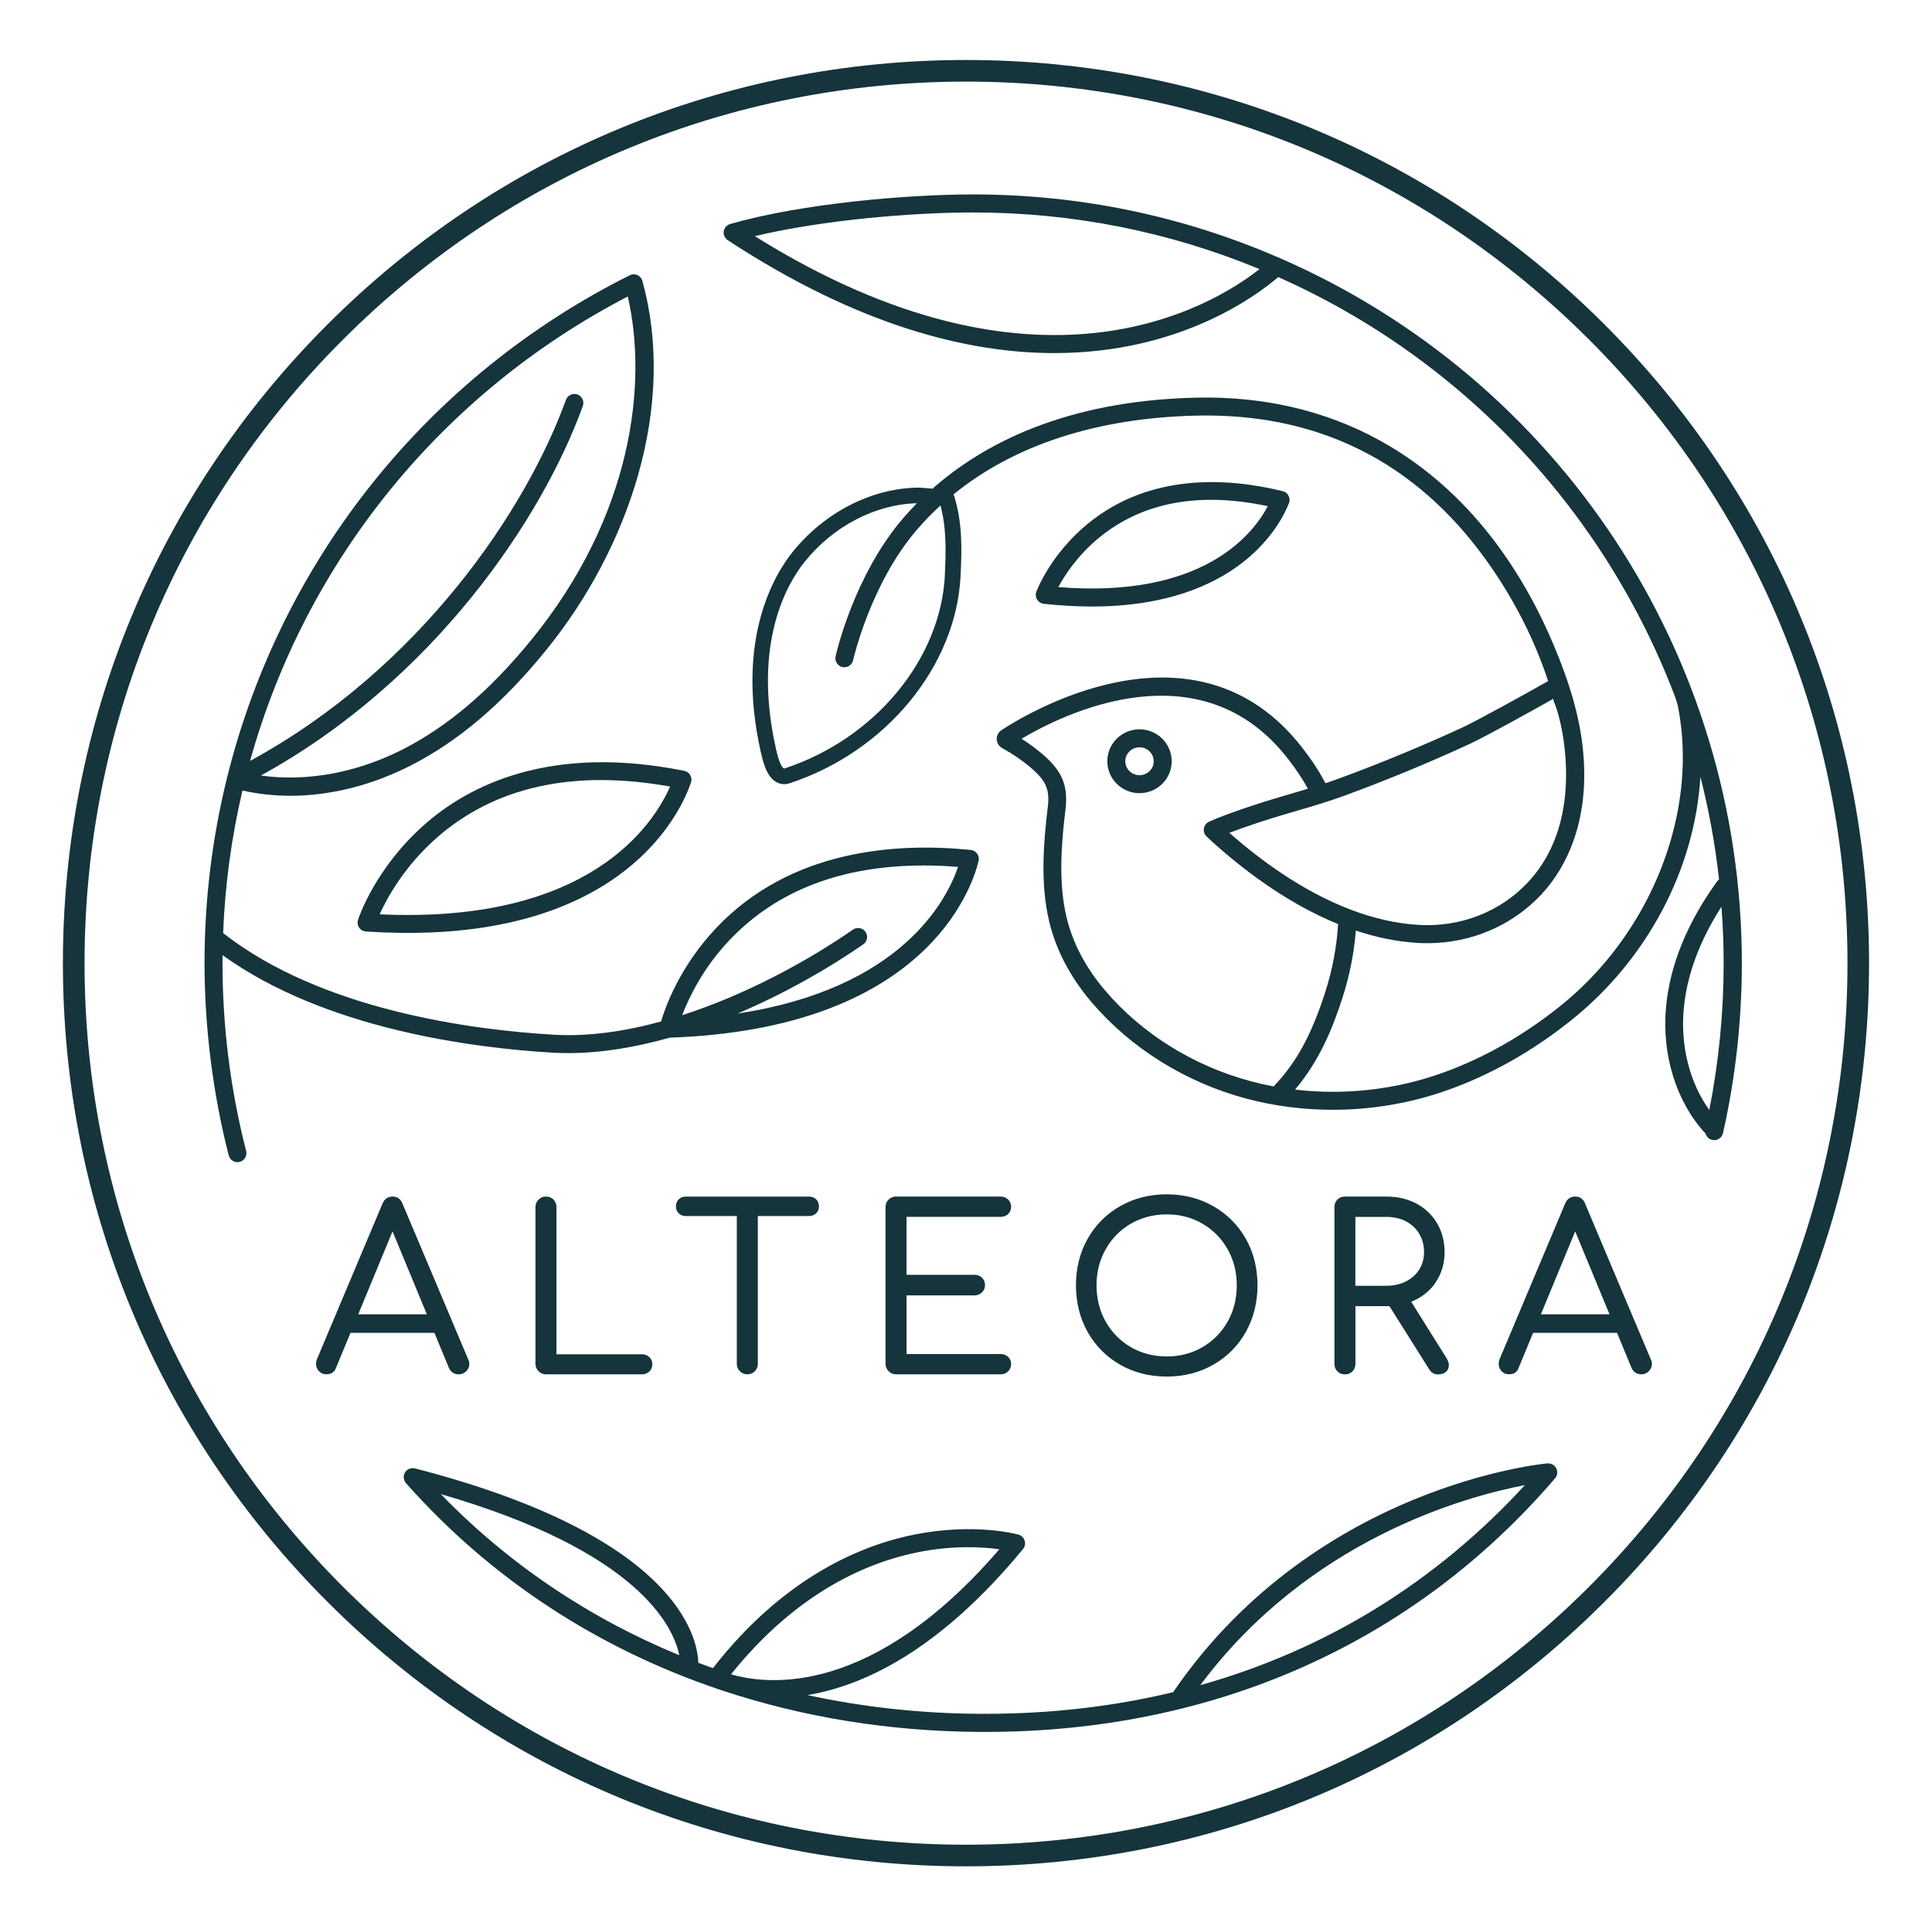
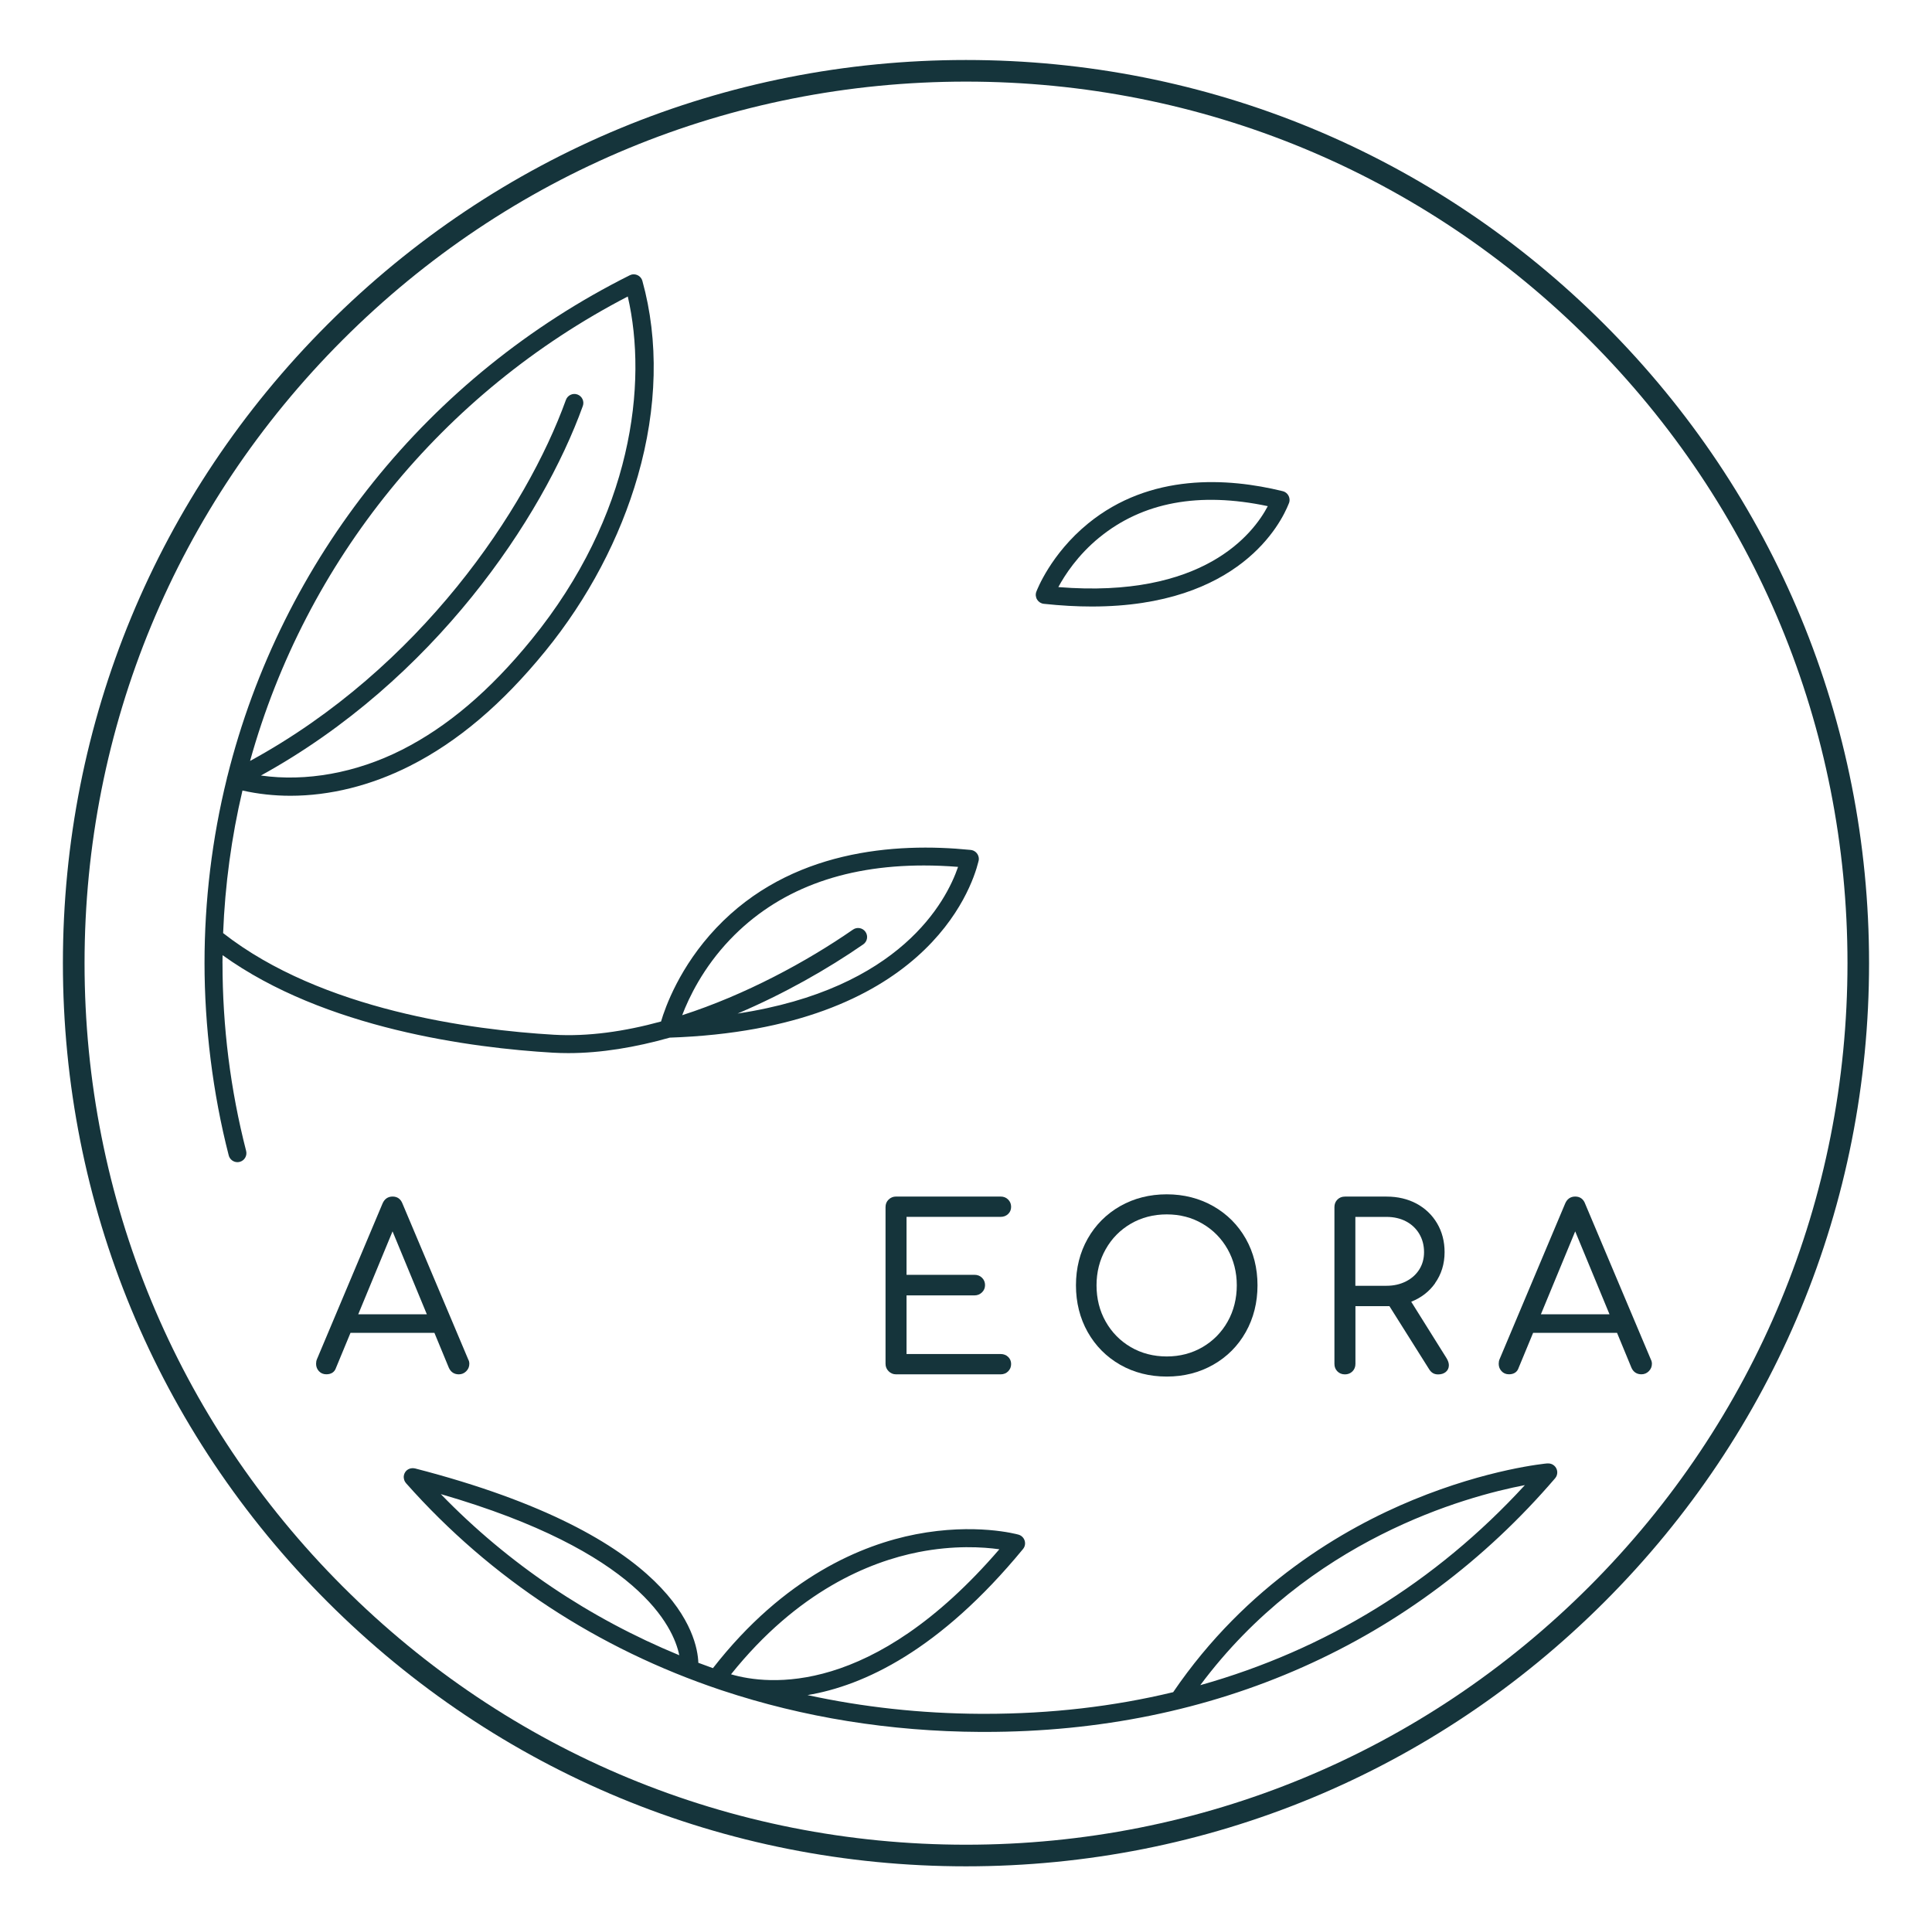
<svg xmlns="http://www.w3.org/2000/svg" id="Calque_1" version="1.1" viewBox="0 0 537.21 535.57">
  <defs>
    <style>
      .st0 {
        fill: #15343b;
      }
    </style>
  </defs>
  <path class="st0" d="M124.83,380.33c.53,1.16,1.48,1.78,2.75,1.78.8,0,1.49-.29,2.06-.86s.86-1.26.86-2.06c0-.46-.1-.87-.29-1.19l-18.28-43.32c-.49-1.31-1.44-2-2.76-2s-2.29.69-2.82,1.98l-18.23,43.27c-.15.35-.23.77-.23,1.25,0,.79.26,1.48.78,2.04.53.58,1.23.88,2.07.88,1.37,0,2.31-.63,2.69-1.8l4.03-9.73h23.33l4.03,9.75ZM118.7,365.42h-19.09l9.54-23.06,9.54,23.06Z" />
-   <path class="st0" d="M153.9,333.51c-.55-.55-1.25-.83-2.09-.83s-1.49.29-2.06.86-.86,1.26-.86,2.06v43.59c0,.8.29,1.49.86,2.06.57.57,1.26.86,2.06.86h26.66c.83,0,1.53-.27,2.08-.79.55-.53.84-1.2.84-2s-.28-1.47-.84-2c-.55-.52-1.25-.79-2.08-.79h-23.74v-40.92c0-.83-.28-1.54-.83-2.09Z" />
-   <path class="st0" d="M205.74,381.25c.57.57,1.26.86,2.06.86.84,0,1.55-.29,2.1-.87.54-.57.82-1.26.82-2.05v-41.1h14.26c.79,0,1.46-.26,1.97-.77.51-.51.77-1.15.77-1.9,0-.79-.26-1.45-.77-1.96h0c-.51-.51-1.17-.77-1.97-.77h-34.29c-.8,0-1.46.26-1.97.77-.51.51-.77,1.17-.77,1.97s.26,1.4.77,1.9c.51.51,1.17.77,1.97.77h14.19v41.1c0,.8.29,1.49.86,2.06Z" />
  <path class="st0" d="M278.23,338.33c.83,0,1.53-.27,2.08-.79.56-.53.84-1.2.84-2s-.28-1.48-.83-2.03c-.55-.55-1.25-.83-2.09-.83h-29.08c-.79,0-1.48.28-2.05.82-.58.55-.87,1.26-.87,2.1v43.59c0,.8.29,1.49.86,2.06.57.57,1.26.86,2.06.86h29.08c.84,0,1.54-.28,2.09-.83.55-.55.83-1.23.83-2.03s-.28-1.48-.84-2c-.55-.52-1.25-.79-2.08-.79h-26.16v-16.3h18.91c.79,0,1.48-.28,2.05-.82.58-.55.87-1.24.87-2.04s-.28-1.48-.83-2.03c-.55-.55-1.25-.83-2.09-.83h-18.91v-16.11h26.16Z" />
  <path class="st0" d="M311.46,379.44c3.82,2.18,8.18,3.29,12.96,3.29s9.09-1.11,12.93-3.29c3.84-2.18,6.89-5.24,9.05-9.09,2.16-3.84,3.26-8.21,3.26-12.99s-1.1-9.13-3.26-12.96c-2.17-3.82-5.21-6.87-9.05-9.05-3.84-2.18-8.19-3.29-12.93-3.29s-9.14,1.11-12.96,3.29c-3.82,2.18-6.86,5.23-9.02,9.05-2.16,3.82-3.26,8.18-3.26,12.96s1.1,9.15,3.26,12.99c2.16,3.84,5.2,6.9,9.02,9.09ZM304.9,357.36c0-3.66.85-7.03,2.54-10.02,1.68-2.99,4.03-5.38,6.98-7.1,2.95-1.72,6.32-2.6,10.01-2.6s7,.87,9.95,2.6c2.95,1.72,5.29,4.11,6.98,7.1,1.68,2.99,2.54,6.36,2.54,10.02s-.85,7.09-2.54,10.08c-1.68,2.99-4.03,5.38-6.98,7.1-2.95,1.72-6.29,2.6-9.95,2.6s-7.06-.87-10.01-2.6c-2.95-1.72-5.29-4.11-6.98-7.1-1.69-2.99-2.54-6.38-2.54-10.08Z" />
  <path class="st0" d="M399.01,356.79c1.77-2.47,2.67-5.39,2.67-8.66,0-2.97-.7-5.66-2.08-8-1.38-2.34-3.32-4.19-5.74-5.49-2.42-1.29-5.21-1.95-8.3-1.95h-11.59c-.84,0-1.54.28-2.09.83-.55.55-.83,1.25-.83,2.09v43.59c0,.84.28,1.54.83,2.09.55.55,1.25.83,2.09.83s1.54-.28,2.09-.83c.55-.55.83-1.25.83-2.09v-16.05h9.45l11.01,17.49c.29.48.63.85,1.03,1.1.41.26.92.39,1.51.39.86,0,1.57-.23,2.11-.67.57-.47.87-1.1.87-1.88,0-.59-.21-1.24-.63-1.94l-9.84-15.72c2.75-1.08,4.98-2.8,6.63-5.11ZM395.97,348.13c0,1.8-.44,3.42-1.32,4.82-.88,1.4-2.12,2.52-3.71,3.32-1.59.81-3.41,1.22-5.39,1.22h-8.68v-19.15h8.68c2.02,0,3.84.42,5.41,1.24,1.56.82,2.8,1.99,3.68,3.47.88,1.49,1.33,3.19,1.33,5.08Z" />
  <path class="st0" d="M440.77,334.68c-.49-1.31-1.44-2-2.76-2s-2.29.69-2.82,1.98l-18.23,43.27c-.15.35-.23.77-.23,1.25,0,.79.26,1.48.78,2.04.53.58,1.23.88,2.07.88,1.37,0,2.31-.63,2.69-1.8l4.03-9.73h23.33l4.03,9.75c.53,1.16,1.48,1.78,2.75,1.78.8,0,1.49-.29,2.06-.86s.86-1.26.86-2.06c0-.45-.11-.87-.29-1.19l-18.28-43.32ZM447.55,365.42h-19.09l9.54-23.06,9.54,23.06Z" />
  <path class="st0" d="M430.29,406.87c-.67.06-16.49,1.56-37.32,10.13-19.22,7.91-46.4,23.61-66.76,53.48h0c-16.56,3.99-34.04,6.02-52.29,6.02-.43,0-.87,0-1.31,0-16.58-.09-32.66-1.86-48.07-5.21,15.63-2.61,36.73-12.43,59.92-40.61.54-.65.71-1.53.45-2.34-.25-.81-.9-1.43-1.71-1.66-.49-.14-12.07-3.29-28.54-.1-14.83,2.88-36.53,11.7-56.42,37.22-1.36-.48-2.71-.98-4.06-1.49-.25-7.36-6.16-35.32-78.82-54.05-.02,0-.03,0-.05,0-.07-.02-.15-.02-.22-.03-.1-.01-.2-.03-.3-.03-.02,0-.04,0-.06,0h0c-.06,0-.12.01-.17.02-.08,0-.16.01-.25.02-.1.02-.19.04-.29.07-.05.02-.11.03-.16.05-.11.04-.21.09-.31.14-.04.02-.08.04-.11.06-.1.06-.2.13-.29.21-.03.02-.06.05-.09.07-.09.08-.17.17-.25.27-.02.03-.05.06-.07.09-.08.1-.14.21-.2.33-.02.03-.03.06-.05.09-.06.12-.1.25-.14.39,0,.02-.02.04-.02.06,0,0,0,.02,0,.02-.03.12-.05.25-.06.38,0,.04-.01.09-.01.13,0,.03,0,.06,0,.09,0,.09.02.18.03.27,0,.04,0,.09.01.13.02.12.05.24.09.36.01.04.02.07.03.11.04.11.1.22.15.33.02.04.04.07.06.11.06.1.13.18.2.27.03.04.06.08.09.12.01.02.02.03.04.05,23.56,26.57,53.43,46.02,87.35,57.4.21.07.44.15.67.22,22.35,7.41,46.43,11.34,71.62,11.47.44,0,.88,0,1.31,0,31.74,0,61.47-6.07,88.39-18.05,26.93-11.98,50.52-29.64,70.11-52.47.9-1.05.78-2.63-.27-3.53-.53-.46-1.2-.65-1.85-.59ZM122.57,415.41c55.08,15.92,64.69,36.88,66.31,44.8-25.07-10.33-47.53-25.41-66.31-44.8ZM203.27,465.51c18.55-23.15,38.45-31.27,52.1-33.97,9.88-1.95,17.96-1.43,22.51-.79-35.36,41.05-64.33,37.77-74.61,34.76ZM333.75,468.53c30.24-40.56,73.72-52.45,90.26-55.62-24.85,27.07-55.39,45.82-90.26,55.62Z" />
-   <path class="st0" d="M355.37,71.55c-26.8-11.6-55.34-17.49-84.8-17.49-18.71,0-47.83,2.57-67.55,8.22-.05.01-.09.04-.13.05-.08.03-.16.06-.24.1-.07.03-.14.07-.21.11-.07.04-.14.08-.2.13-.07.05-.13.1-.19.16-.06.05-.11.1-.17.16-.06.07-.12.14-.17.21-.03.04-.06.07-.09.11-.02.03-.03.05-.04.08-.05.08-.08.15-.12.23-.03.07-.07.14-.09.21-.03.08-.05.16-.07.23-.02.08-.04.16-.05.24-.01.08-.02.16-.02.24,0,.08,0,.17,0,.25,0,.08.01.15.02.23.01.09.03.18.05.27,0,.03,0,.06.02.09.01.04.03.08.05.12.03.09.06.17.1.25.03.07.07.14.11.2.04.07.09.14.14.21.05.07.1.13.15.19.05.06.11.12.17.17.07.06.14.11.21.17.04.03.07.06.11.09,36.33,23.82,66.79,31.39,90.82,31.39,34.49,0,55.76-15.58,62.24-21.13,1.66.74,3.31,1.49,4.95,2.27,2.3,1.1,4.58,2.23,6.84,3.41,2.25,1.17,4.47,2.39,6.67,3.64,2.19,1.25,4.36,2.54,6.51,3.86,2.14,1.32,4.25,2.68,6.34,4.08,2.08,1.39,4.14,2.82,6.16,4.29,2.02,1.46,4.02,2.96,5.99,4.49,1.96,1.53,3.9,3.09,5.8,4.69,1.9,1.59,3.78,3.22,5.62,4.88,1.84,1.66,3.65,3.35,5.43,5.07,1.78,1.72,3.52,3.47,5.24,5.25,1.71,1.78,3.39,3.59,5.04,5.42,1.65,1.84,3.26,3.7,4.84,5.59,1.58,1.89,3.12,3.81,4.63,5.76,1.51,1.94,2.98,3.92,4.42,5.91,1.44,2,2.84,4.02,4.21,6.06,1.37,2.05,2.7,4.11,3.99,6.21,1.29,2.09,2.55,4.21,3.77,6.35,1.22,2.14,2.4,4.3,3.55,6.48,1.14,2.18,2.25,4.38,3.32,6.6,1.07,2.22,2.1,4.47,3.09,6.73.99,2.26,1.94,4.54,2.85,6.84.38.95.75,1.91,1.11,2.87.85,2.25,1.16,4.54,1.48,6.9.16,1.18.29,2.36.39,3.54.2,2.38.29,4.76.26,7.15-.03,2.4-.17,4.8-.41,7.2-.25,2.41-.6,4.81-1.06,7.19-.46,2.4-1.03,4.79-1.69,7.14-.67,2.38-1.44,4.72-2.3,7.03-.87,2.33-1.83,4.62-2.89,6.88-1.06,2.27-2.21,4.49-3.45,6.67-1.25,2.19-2.58,4.32-4,6.4-1.42,2.09-2.93,4.12-4.52,6.09-1.6,1.97-3.27,3.88-5.03,5.72-1.76,1.84-3.6,3.61-5.51,5.3-1.13,1-2.29,1.97-3.47,2.91-10.34,8.24-21.42,14.47-32.93,18.54-12.96,4.58-27,6.09-40.56,4.5,7-8.31,10.59-17.49,13.19-25.56,1.98-6.15,3.22-12.42,3.71-18.66,5.49,1.83,11.22,3.07,17.09,3.43.93.06,1.85.08,2.77.08,12.14,0,23.57-4.84,31.69-13.52,4.01-4.28,7.01-9.46,8.97-14.97,3.2-8.97,3.6-18.71,2.3-28.09-.12-.85-.25-1.69-.4-2.53-1.64-9.39-5.06-18.64-8.94-27.29-3.63-8.1-8.04-15.87-13.22-23.08-14.25-19.83-40.6-43.24-84.91-42.19-36.15.86-59.01,12.89-73.05,25.29-1.73-.16-3.76-.29-4.17-.29-12.93.25-25.91,6.93-34.73,17.89-5.01,6.23-15.92,24.1-8.88,55.53l.04.18c.77,3.47,1.83,6.87,4.29,8.27.42.24.87.41,1.32.5.76.16,1.57.1,2.37-.16,26.78-8.78,46.34-32.52,47.56-57.73.37-7.66.5-14.61-1.72-21.94-.07-.24-.17-.44-.29-.62,16.86-13.74,39.85-21.27,67.38-21.93,33.78-.82,60.92,12.65,80.63,39.97,9.73,13.49,14.79,25.97,17.37,33.83-5.95,3.39-19.94,11.12-23.99,12.98-11.13,5.13-22.61,9.87-34.12,14.1-1.26.46-2.53.9-3.81,1.32-1.75-3.32-3.58-6.14-6.3-9.67-30.05-39.04-78.4-8.65-83.8-5.07-.85.56-1.34,1.49-1.31,2.5.03,1.02.57,1.93,1.51,2.47,2.96,1.62,5.74,3.53,8.24,5.69,4.04,3.51,5.04,5.94,4.44,10.82-1.2,9.85-2.09,21.33.41,31.73,1.9,7.92,5.85,15.45,11.74,22.37,10.9,12.82,26.21,22.36,43.1,26.86,7.78,2.07,15.88,3.1,24,3.1,10.76,0,21.57-1.81,31.75-5.41,12.04-4.25,23.6-10.76,34.38-19.34,21.47-17.1,34.56-42.35,36.1-67.82,2.38,9.31,4.11,18.83,5.19,28.52-.2.15-.38.32-.53.53-8.31,11.49-13.09,23.18-14.2,34.77-1.29,13.41,2.82,26.59,10.99,35.4.25.84.92,1.52,1.84,1.73.18.04.37.06.55.06,1.14,0,2.17-.79,2.44-1.95,3.48-15.42,5.24-31.32,5.24-47.26,0-85.32-50.6-162.34-128.92-196.23ZM209.88,65.66c18.89-4.52,43.99-6.59,60.69-6.59,27.62,0,54.4,5.31,79.65,15.75-13.56,10.65-62.03,39.76-140.34-9.16ZM262.74,159.84c-1.14,23.45-19.47,45.57-44.58,53.81-.13.04-.15.03-.19.01-.52-.29-1.32-1.48-2.2-5.44l-.04-.18c-6.62-29.58,3.4-46.12,8.02-51.86,7.98-9.91,19.65-15.97,31.21-16.26-1.37,1.39-2.64,2.78-3.81,4.13-13.76,16.01-18.69,37.83-18.82,38.49-.27,1.35.62,2.67,1.97,2.93,1.35.27,2.67-.62,2.93-1.97.03-.15,4.79-21.17,17.7-36.19,2.05-2.39,4.25-4.65,6.58-6.78,1.67,6.27,1.54,12.47,1.21,19.3ZM374.06,221.14c11.64-4.27,23.24-9.07,34.49-14.25,4.17-1.92,17.11-9.06,23.35-12.6.01.29.08.57.2.85.91,2.14,1.8,5.44,2.38,8.82,1.68,9.81,2.66,28.23-9.6,41.33-7.72,8.25-18.83,12.57-30.51,11.86-6.4-.39-12.65-1.92-18.6-4.16-.13-.06-.26-.11-.39-.15-13.27-5.09-25-13.75-33.55-21.29,2.41-.92,5.45-1.99,8.91-3.12l.13-.04c3.13-1.03,6.32-1.96,9.42-2.87,4.52-1.32,9.19-2.69,13.79-4.38ZM347.84,300.63c-15.92-4.24-30.33-13.21-40.58-25.27-5.38-6.32-8.97-13.15-10.69-20.3-2.32-9.63-1.46-20.54-.31-29.95.8-6.51-.85-10.63-6.13-15.21-1.9-1.64-3.94-3.15-6.07-4.51,11.47-6.81,49.82-25.92,74.2,5.75,2.3,3,3.92,5.43,5.41,8.15-1.61.49-3.22.96-4.81,1.43-3.13.92-6.37,1.87-9.57,2.92l-.13.04c-5.73,1.88-10.22,3.53-12.97,4.77-.75.34-1.29,1.03-1.43,1.84-.15.81.12,1.64.7,2.22.96.95,1.96,1.84,2.99,2.75,8.58,7.58,20.27,16.23,33.62,21.66-.38,6.33-1.57,12.69-3.58,18.94-3.83,11.92-8.03,19.61-14.35,26.2-2.12-.4-4.23-.87-6.31-1.42ZM475.29,308.63c-5.47-7.62-8.09-17.87-7.09-28.34.9-9.32,4.42-18.79,10.47-28.2.39,5.2.61,10.43.61,15.7,0,13.74-1.35,27.46-4,40.84Z" />
  <path class="st0" d="M61.86,267.79c0-.74.03-1.48.03-2.22,28.44,20.47,69.32,25.79,91.82,27.11,1.43.08,2.87.12,4.33.12,9.13,0,18.69-1.62,28.18-4.3,70.69-2.42,83.89-41.13,85.82-48.88v-.03c.14-.39.17-.82.09-1.24-.21-1.14-1.17-1.98-2.32-2.05-20.91-2.1-50.08-.02-70.63,21.68-10.2,10.77-14.21,22.08-15.37,26.03-10.13,2.77-20.3,4.24-29.81,3.68-22.7-1.33-64.54-6.8-91.96-28.26.53-13.41,2.33-26.7,5.38-39.64,4.32.97,8.79,1.46,13.33,1.46,10.94,0,22.33-2.8,33.19-8.28,13.33-6.73,25.67-17.18,37.71-31.96,11.85-14.54,20.74-31.39,25.71-48.71,5.42-18.88,5.86-37.62,1.26-54.2-.33-1.2-1.49-1.95-2.69-1.81-.13.01-.25.03-.38.07,0,0,0,0,0,0-.05.01-.1.04-.14.06-.1.04-.21.07-.31.12-56.02,28.02-96.79,78.82-111.89,139.38-.02.06-.05.12-.07.18-.03.11-.04.21-.05.32-4.13,16.7-6.22,33.99-6.22,51.38s2.26,36.08,6.73,53.44c.29,1.13,1.31,1.88,2.42,1.88.21,0,.42-.03.62-.08,1.34-.34,2.14-1.71,1.8-3.04-4.36-16.96-6.57-34.52-6.57-52.2ZM202.98,261.24c13.08-13.7,31.16-20.61,53.88-20.61,3.09,0,6.28.13,9.54.39-3.26,9.52-15.95,33.91-61.31,40.78,12.95-5.49,25.08-12.41,34.94-19.23,1.14-.79,1.42-2.34.63-3.48-.79-1.14-2.35-1.42-3.48-.63-13,9-30,18.16-47.49,23.8,1.85-4.88,5.8-13.17,13.28-21.01ZM174.56,82.44c5.57,24.1,1.35,60.88-26.78,95.41-11.58,14.22-23.39,24.24-36.08,30.65-12.73,6.43-26.66,8.9-39.15,7.12,48.22-26.53,78.31-71.67,89.51-102.74.47-1.3-.21-2.73-1.5-3.2-1.29-.47-2.73.21-3.2,1.5-10.96,30.38-40.47,74.59-87.83,100.39,15.52-55.7,53.46-102.38,105.04-129.14Z" />
-   <path class="st0" d="M117.81,229.46c-13.52,12.02-18.07,25.7-18.26,26.27-.24.73-.12,1.54.31,2.17.43.64,1.14,1.04,1.91,1.09,6.49.42,12.51.49,18.12.26,55.71-2.33,69.76-34.47,72.16-41.46v-.03c.17-.37.24-.78.21-1.19-.09-1.15-.97-2.09-2.11-2.27-37.27-7.48-59.91,4.1-72.33,15.15ZM105.56,254.21c2.04-4.49,6.76-13.17,15.57-21.01,16.27-14.46,38.19-19.34,65.2-14.52-4.52,10.31-22.23,38.26-80.78,35.53Z" />
  <path class="st0" d="M290.24,167.88c4.76.51,9.19.75,13.33.75,41.13,0,52.66-23.25,54.77-28.58.17-.36.25-.75.23-1.16-.05-1.15-.87-2.12-1.99-2.35-15.12-3.7-36.73-5.11-54.03,9.01-10.41,8.5-14.23,18.55-14.39,18.97-.27.72-.19,1.53.22,2.19.41.66,1.09,1.09,1.86,1.17ZM305.71,149.42c12.02-9.82,27.76-12.73,46.81-8.69-4.07,7.73-17.99,25.76-58.24,22.5,1.79-3.33,5.38-8.88,11.43-13.82Z" />
  <path class="st0" d="M446.16,90.23c-47.43-47.43-110.48-73.55-177.56-73.55s-130.13,26.12-177.56,73.55c-47.43,47.43-73.55,110.48-73.55,177.56s26.12,130.13,73.55,177.56c47.43,47.43,110.48,73.55,177.56,73.55s130.13-26.12,177.56-73.55c47.43-47.43,73.55-110.48,73.55-177.56s-26.12-130.13-73.55-177.56ZM441.92,441.1c-46.29,46.29-107.84,71.79-173.31,71.79s-127.02-25.5-173.31-71.79c-46.29-46.29-71.79-107.84-71.79-173.31s25.5-127.02,71.79-173.31c46.29-46.29,107.84-71.79,173.31-71.79s127.02,25.5,173.31,71.79c46.29,46.29,71.79,107.84,71.79,173.31s-25.5,127.02-71.79,173.31Z" />
-   <path class="st0" d="M316.85,202.77c-4.93,0-8.95,3.98-8.95,8.88s4.01,8.88,8.95,8.88,8.95-3.98,8.95-8.88-4.01-8.88-8.95-8.88ZM316.85,215.53c-2.18,0-3.95-1.74-3.95-3.88s1.77-3.88,3.95-3.88,3.95,1.74,3.95,3.88-1.77,3.88-3.95,3.88Z" />
</svg>